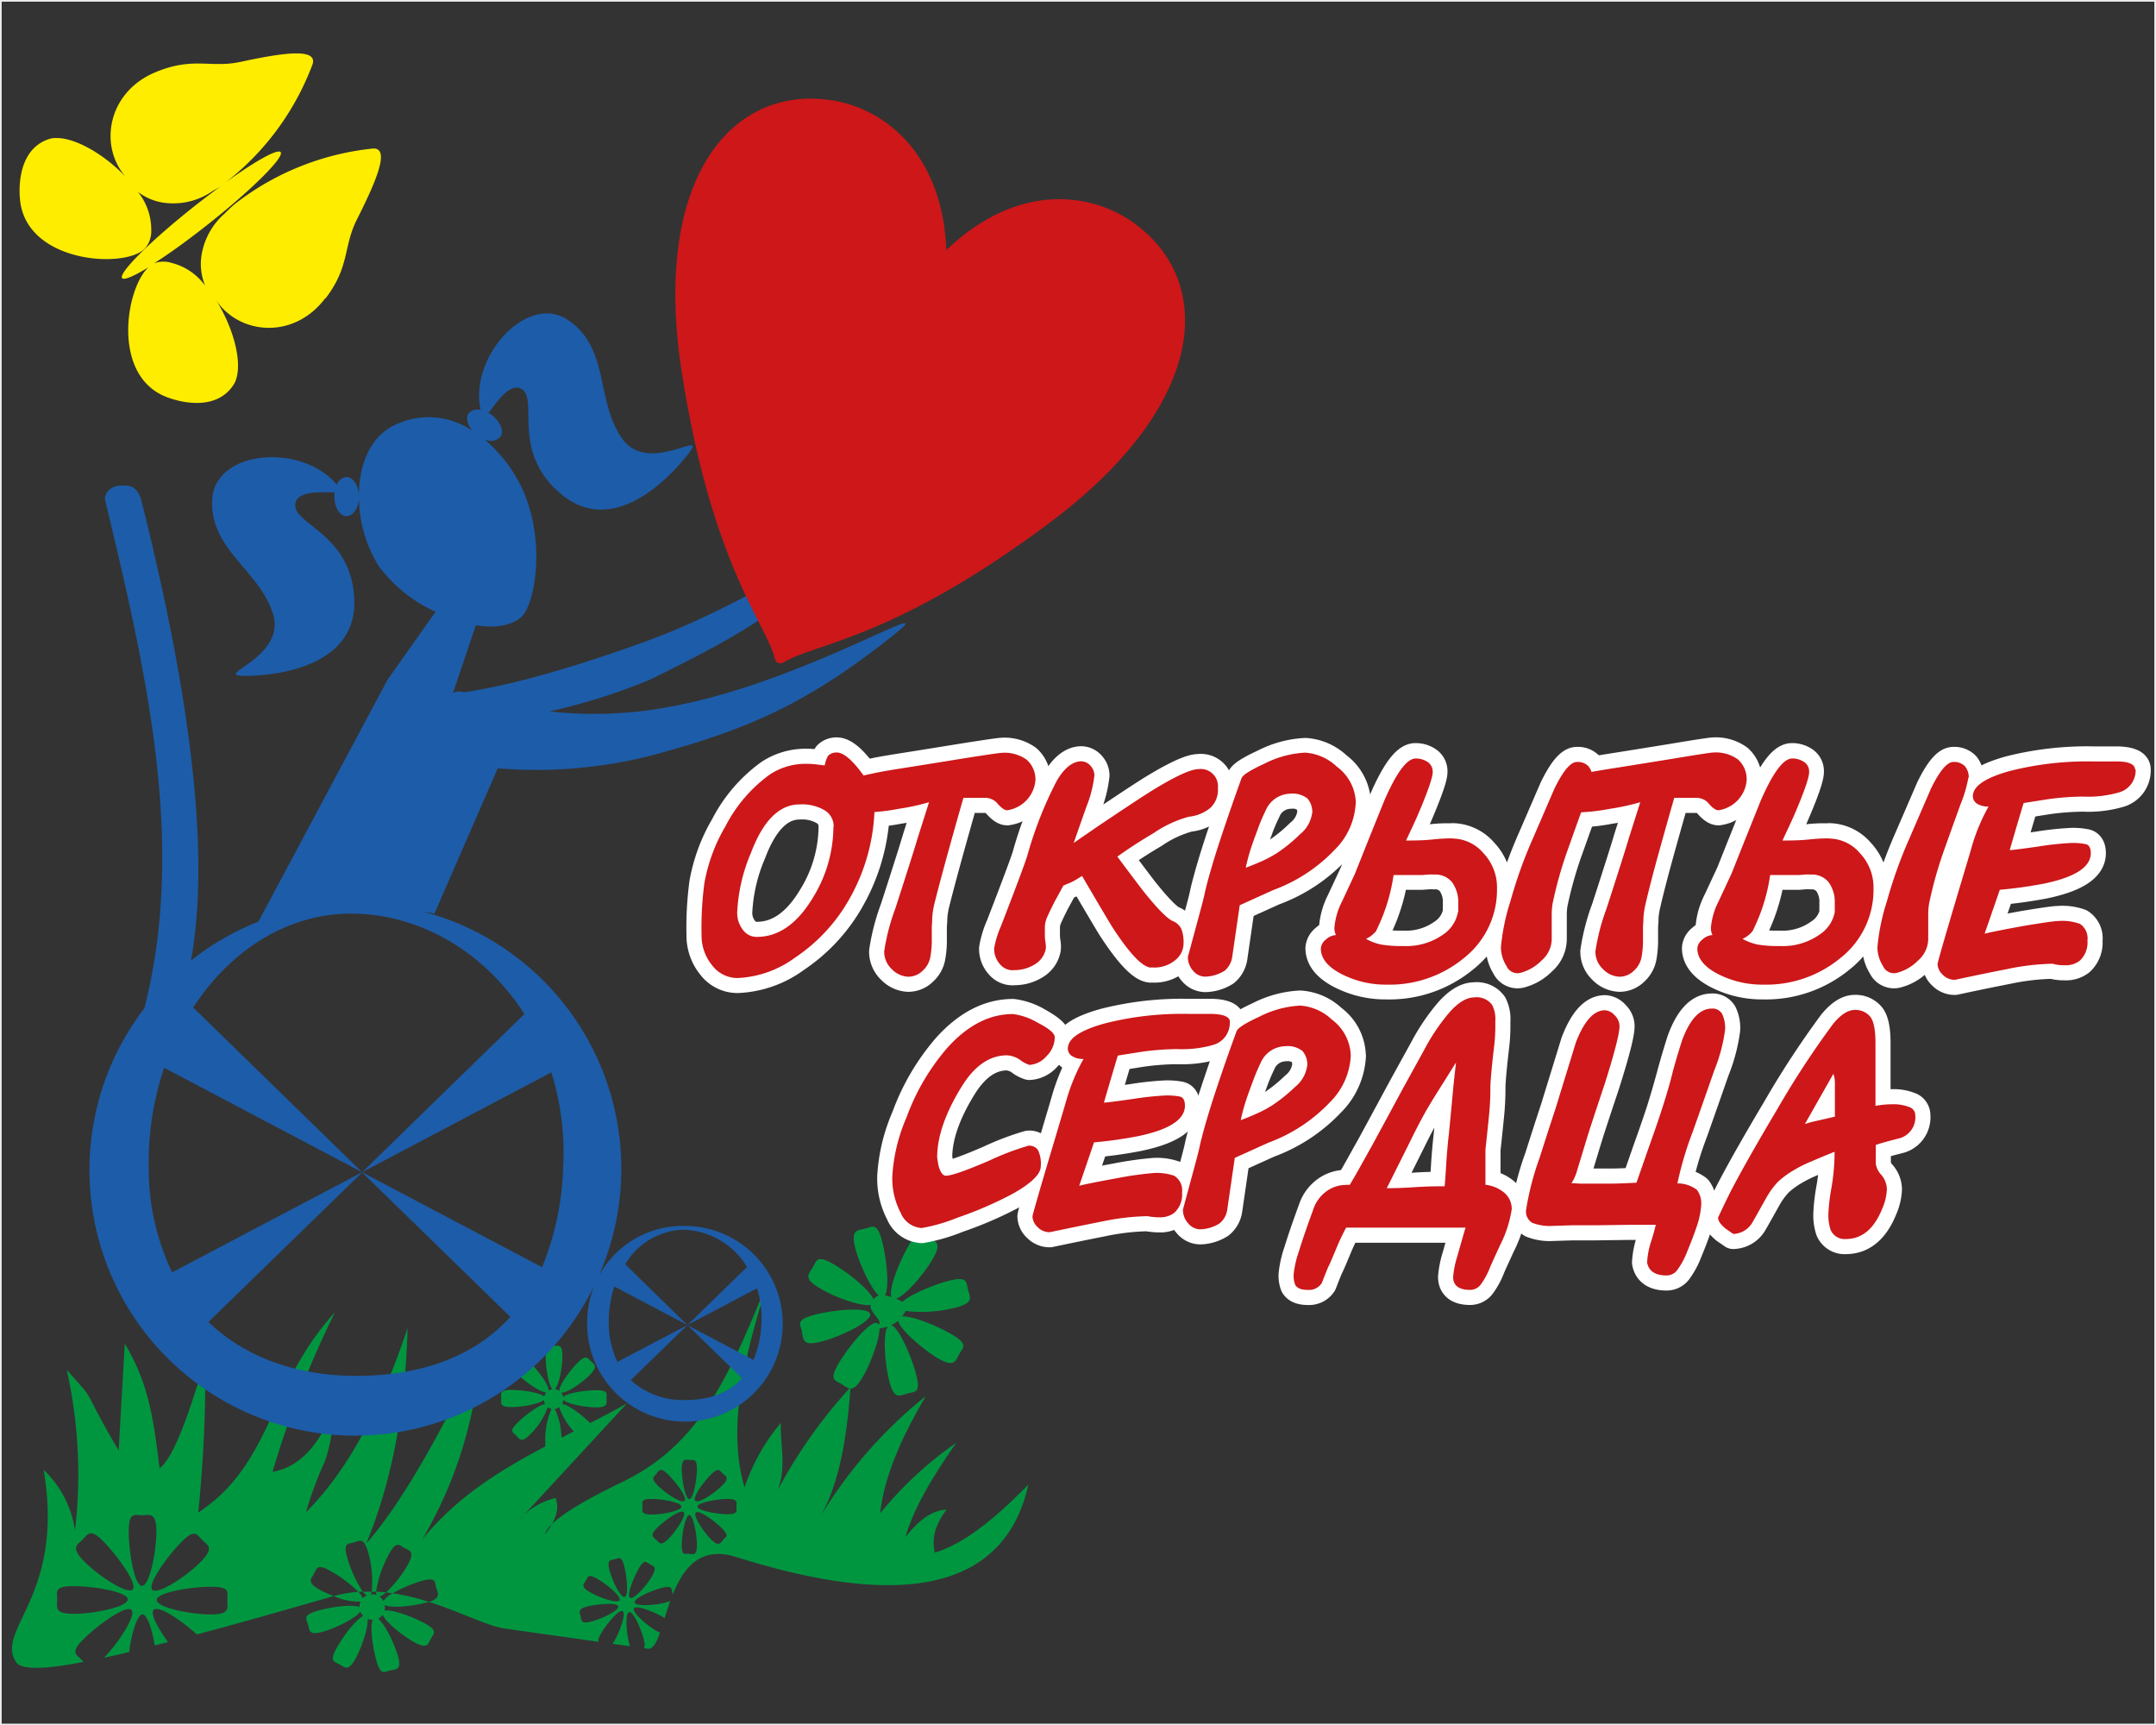
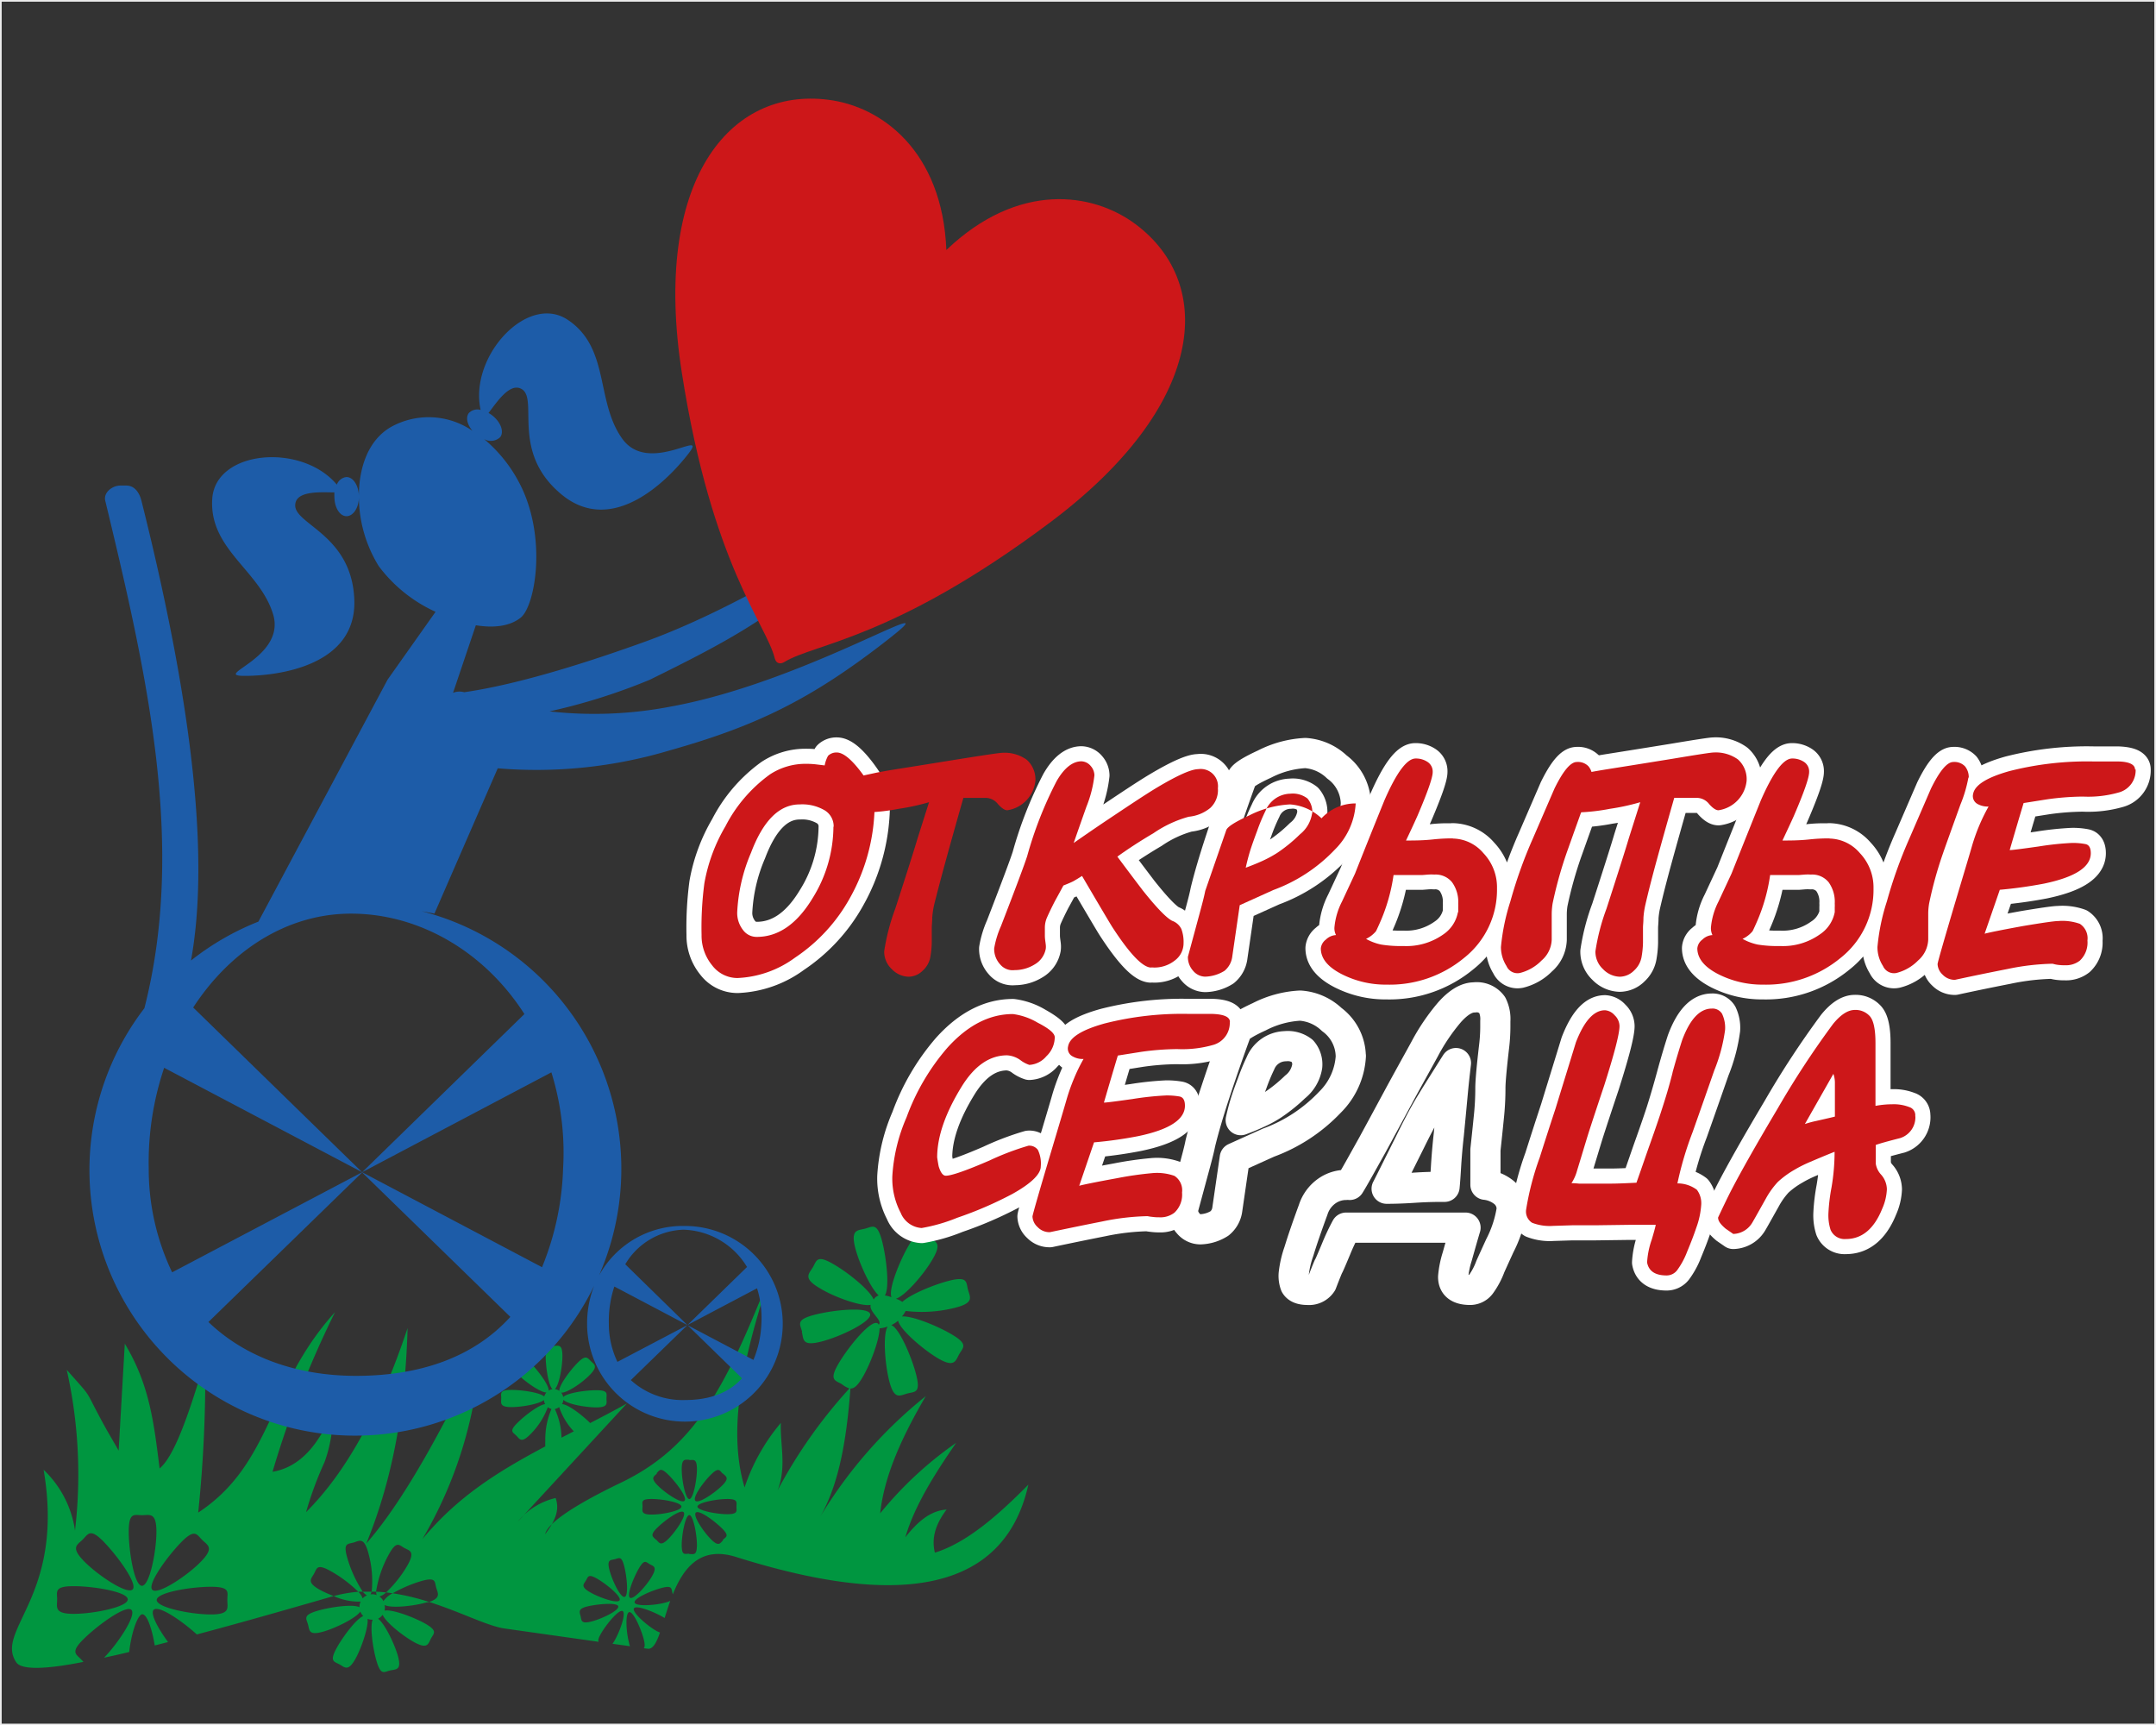
<svg xmlns="http://www.w3.org/2000/svg" viewBox="0 0 283.68 226.99">
  <rect x="0" y="0" width="283.68" height="226.99" fill="#333333" stroke="none" />
  <defs>
    <style>.cls-1,.cls-6{fill:none;}.cls-1{stroke:#ececec;stroke-miterlimit:22.93;stroke-width:0.22px;}.cls-2{fill:#009640;}.cls-2,.cls-3,.cls-4,.cls-5{fill-rule:evenodd;}.cls-3{fill:#1d5ca8;}.cls-4,.cls-7{fill:#cd1719;}.cls-5{fill:#ffed00;}.cls-6{stroke:#fff;stroke-linecap:round;stroke-linejoin:round;stroke-width:3.97px;}</style>
  </defs>
  <g id="Слой_2" data-name="Слой 2">
    <g id="Слой_1-2" data-name="Слой 1">
      <rect class="cls-1" x="0.11" y="0.11" width="283.46" height="226.77" />
      <path class="cls-2" d="M77.09,207.94c-.28.47-.74.78.5,1.51s3.64,1.56,3.93,1.09-1.66-2.09-2.91-2.82-1.23-.26-1.52.22m8.41-2.15c.48.28,1,.32.3,1.56s-2.42,3.14-2.9,2.86.44-2.63,1.17-3.88S85,205.51,85.5,205.79Zm-4.6-.66c-.54.14-1.08,0-.71,1.42s1.46,3.68,2,3.54.3-2.65-.06-4.05S81.44,205,80.9,205.13Zm-4.51,7.48c.14.54,0,1.08,1.42.72s3.68-1.47,3.54-2-2.65-.31-4,0S76.25,212.08,76.39,212.61Zm20.51-14.4c0,.56.24,1-1.2,1s-3.93-.49-3.93-1,2.49-1,3.93-1S96.9,197.66,96.9,198.21Zm-12.36,0c0,.55-.25,1.05,1.19,1.05s3.93-.5,3.93-1.05-2.48-1-3.93-1S84.54,197.61,84.54,198.17Zm6.16-6.12c.55,0,1-.24,1,1.2s-.49,3.93-1,3.93-1-2.49-1-3.93S90.14,192.05,90.7,192.05Zm0,12.36c.55,0,1,.25,1-1.19s-.5-3.93-1-3.93-1,2.49-1,3.93S90.1,204.41,90.65,204.41Zm4.45-1.82c-.39.39-.57.91-1.59-.11s-2.43-3.13-2-3.52,2.44,1.08,3.46,2.1S95.49,202.2,95.1,202.59Zm-8.71-8.77c-.39.39-.91.56.11,1.58s3.13,2.43,3.52,2S88.94,195,87.92,194,86.79,193.42,86.39,193.82Zm8.68,0c.39.39.92.57-.1,1.58s-3.13,2.44-3.53,2S92.53,195,93.55,194,94.68,193.45,95.07,193.85Zm-8.77,8.71c.39.39.57.91,1.59-.11s2.43-3.13,2-3.52S87.49,200,86.47,201,85.91,202.16,86.3,202.56ZM29.91,210.5c0,1,.45,1.9-2.16,1.9s-7.13-.9-7.13-1.9,4.51-1.74,7.13-1.74S29.91,209.49,29.91,210.5Zm-22.39-.08c0,1-.44,1.9,2.17,1.9s7.12-.9,7.12-1.9-4.51-1.74-7.12-1.74S7.52,209.41,7.52,210.42Zm11.16-11.08c1,0,1.9-.44,1.9,2.17s-.9,7.12-1.9,7.12-1.74-4.51-1.74-7.12S17.67,199.34,18.68,199.34Zm-7.79,3.2c-.71.71-1.66,1,.18,2.87s5.67,4.41,6.38,3.7-2-4.42-3.8-6.27S11.6,201.83,10.89,202.54Zm15.71.05c.71.71,1.66,1-.18,2.88s-5.67,4.4-6.38,3.69,2-4.42,3.8-6.26S25.89,201.88,26.6,202.59Zm29.74,8.21-.16,0c-1.75.51-4.77.82-5.58.35a1.72,1.72,0,0,1,0,.75c.92-.22,3.7.8,5.27,1.66,1.79,1,1.21,1.32.84,2s-.41,1.47-2.21.49c-1.54-.85-3.79-2.67-4.15-3.61a1.67,1.67,0,0,1-.6.52c.83.61,2.09,3.15,2.58,4.81.57,2-.2,1.82-1,2s-1.21.72-1.79-1.25c-.49-1.67-.88-4.5-.51-5.43a1.69,1.69,0,0,1-.67-.11c.15,1-.75,3.71-1.57,5.22-1,1.79-1.43,1.15-2.12.77s-1.36-.35-.38-2.14c.85-1.55,2.6-3.86,3.51-4.22a1.6,1.6,0,0,1-.39-.59c-.54.83-3.15,2.14-4.84,2.63-2,.58-1.83-.19-2.05-.95s-.71-1.21,1.25-1.78c1.73-.51,4.71-.91,5.53-.47a1.56,1.56,0,0,1,.15-.74,8.08,8.08,0,0,1-3.66-.78,14.47,14.47,0,0,1-1.7-.77c-1.79-1-1.15-1.43-.77-2.12s.35-1.36,2.14-.37a16.89,16.89,0,0,1,3.63,2.7,2.27,2.27,0,0,1,.63.92,1.51,1.51,0,0,1,.56-.4,1.82,1.82,0,0,1-.59-.55,16.53,16.53,0,0,1-2-4.4c-.57-2,.08-1.78.83-2s1.33-.75,1.9,1.21a13.74,13.74,0,0,1,.49,5.18,1.25,1.25,0,0,1-.16.43,1.6,1.6,0,0,1,.81.09,1.36,1.36,0,0,1-.07-.5,14.74,14.74,0,0,1,1.69-4.88c1-1.79,1.32-1.21,2-.83s1.47.41.49,2.2a15.6,15.6,0,0,1-2.83,3.62,2.25,2.25,0,0,1-.92.58,1.71,1.71,0,0,1,.53.6,3.41,3.41,0,0,1,1.28-1.06,18.14,18.14,0,0,1,3.66-1.56c2-.58,1.79.07,2,.83S58.11,210.24,56.34,210.8ZM73,185.37a9.28,9.28,0,0,1,.88,3.77l1.62-.83a8.56,8.56,0,0,1-1.93-3.2A1.19,1.19,0,0,1,73,185.37Zm32.5-10.16c.25,1,0,1.95,2.57,1.29s6.67-2.65,6.42-3.63-4.8-.55-7.33.11S105.29,174.23,105.54,175.21ZM9.87,201.35a63,63,0,0,0-1.09-21.14c3.6,4.09,2.11,2.14,4.83,7.13.64,1.18,1.73,3,2,3.51l.81-14.07c3.22,5.34,3.81,10.2,4.58,16.41,2-1.64,4-7.59,6-14.36A175.1,175.1,0,0,1,26.08,199c9.78-6.45,9.13-16.6,18-26.37a130.8,130.8,0,0,0-8.22,21c3.75-.63,6.15-3.75,7.91-7.94a17.85,17.85,0,0,1-1.06,6.65,46.73,46.73,0,0,0-2.44,6.6q7.92-7.87,13.36-24.22c-.28,9.75-1.72,19.28-5.43,28.34,4.59-5.23,9.54-14,15-25.39a55.93,55.93,0,0,1-7.63,24.83c4.72-5.71,10.15-9,16.18-12.21a6.19,6.19,0,0,1,0-.67,10.15,10.15,0,0,1,.81-4.25,1.35,1.35,0,0,1-.48-.24,9.79,9.79,0,0,1-2.36,3.63c-1.15,1.14-1.35.55-1.79.11s-1-.56.19-1.71c1-1,2.84-2.36,3.61-2.43a1.26,1.26,0,0,1-.16-.54c-.6.51-2.87.93-4.27.93-1.62,0-1.35-.56-1.35-1.18s-.27-1.08,1.35-1.08c1.43,0,3.78.36,4.31.87a1.29,1.29,0,0,1,.28-.53c-.75,0-2.72-1.35-3.73-2.37s-.56-1.34-.12-1.78.57-1,1.71.19,2.49,3,2.44,3.71a1.13,1.13,0,0,1,.51-.19c-.53-.45-.9-2.88-.9-4.35,0-1.62.45-1.34,1.07-1.34S74,176.78,74,178.4c0,1.47-.45,3.9-1,4.35a1.38,1.38,0,0,1,.6.24c-.09-.67,1.38-2.68,2.43-3.73s1.27-.63,1.71-.19,1,.64-.11,1.79-3.1,2.44-3.79,2.36a1.35,1.35,0,0,1,.27.58c.46-.53,2.88-.9,4.34-.9,1.62,0,1.35.46,1.35,1.08s.27,1.18-1.35,1.18c-1.44,0-3.81-.44-4.32-1a1.36,1.36,0,0,1-.18.57c.75,0,2.64,1.43,3.64,2.43l.06.06c1.57-.81,3.19-1.66,4.83-2.57L68.11,200.21a9.09,9.09,0,0,1,5-3.13c.46,1.34.2,2.69-1.38,4.75.28-1.32,3.38-3.61,10-6.78,9.71-4.68,13.74-12.44,19.59-27.26-3.24,10-5.77,19.8-3.35,27.9a25.79,25.79,0,0,1,4.77-8.49c-.1,2.9.78,5.84-.43,8.88a65.13,65.13,0,0,1,9.45-13.41,3.6,3.6,0,0,1-1-.57c-.87-.51-1.73-.5-.4-2.75s4.24-5.76,5.1-5.26a.43.43,0,0,1,.16.19c.57-.55-1.31-1.7-1.06-2.61-1.23.24-4.76-1-6.71-2.2-2.25-1.32-1.41-1.87-.9-2.74s.49-1.72,2.74-.4c2,1.15,4.83,3.48,5.26,4.65a1.16,1.16,0,0,1,.67-.55c-1-.86-2.53-4.1-3.08-6.21-.65-2.53.33-2.32,1.3-2.58s1.57-.86,2.23,1.67c.58,2.26,1,6.15.36,7.12a5.17,5.17,0,0,1,.87.23c-.44-1,1.06-4.76,2.28-6.83,1.32-2.25,1.73-1.5,2.59-1s1.87.58.54,2.83c-1.15,2-3.64,4.85-4.82,5.2a3.64,3.64,0,0,1,.84.42c1.06-1,4.1-2.25,6.1-2.77,2.52-.65,2.28.17,2.53,1.14s.91,1.73-1.62,2.38a17.83,17.83,0,0,1-6.58.44,2.9,2.9,0,0,1-.49.73c1.29-.13,4.64,1.22,6.55,2.35,2.25,1.32,1.49,1.73,1,2.59s-.58,1.87-2.84.54c-2-1.19-5-3.8-5.21-4.93a3.73,3.73,0,0,1-.91.59c1,.28,2.66,4.09,3.27,6.45.66,2.53-.16,2.28-1.14,2.54s-1.72.91-2.38-1.62c-.59-2.29-.87-6.26-.2-7.19a4.09,4.09,0,0,1-1.08.24c0,1.42-1.16,4.61-2.23,6.43-.69,1.18-1.17,1.51-1.6,1.48-.49,6.47-1.44,12.49-4,16.91a60.06,60.06,0,0,1,13.91-15.9c-3,5.14-5.44,10.28-6,15.42a48.45,48.45,0,0,1,10-9.28c-2.86,4.15-5.48,8.29-6.69,12.43,1.53-1.94,3.21-3.5,5.43-3.65-1.51,2-2,3.83-1.54,5.67,4.1-1.27,8.2-4.79,12.3-8.95-3.89,17.44-23.56,14.2-38.49,9.51-4.72-1.48-6.93,1.53-8.29,4.92a1.66,1.66,0,0,1-.06-.21c-.14-.53,0-1-1.4-.63s-3.71,1.38-3.57,1.92,2.67.39,4.07,0a2.88,2.88,0,0,0,.62-.22c-.27.77-.51,1.54-.74,2.26l-.17-.1c-1.24-.73-3.59-1.65-3.87-1.17s1.61,2.17,2.85,2.9a3.24,3.24,0,0,0,.58.28c-.47,1.34-.94,2.23-1.64,2.13l-.5-.07c.15-.15.18-.46,0-1.18-.36-1.39-1.38-3.7-1.92-3.56s-.39,2.67,0,4.07c0,.16.08.3.12.41l-2.31-.32c.08-.11.16-.23.25-.38.73-1.24,1.57-3.64,1.09-3.92s-2.09,1.66-2.82,2.9c-.38.64-.44.95-.34,1.14l-12.37-1.75c-2.25-.32-5.76-2.17-9.93-3.49a30.56,30.56,0,0,0-4.62-1.12l-.89-.12c-.45-.05-.9-.09-1.36-.11l-.58,0c-.39,0-.78,0-1.17,0l-.6,0a17.52,17.52,0,0,0-3.3.56l-.22.06c-6.51,1.88-12.52,3.59-17.83,5-1.95-1.77-5-3.88-5.68-3.24-.49.49.58,2.46,1.89,4.24l-1.75.45c-.34-2.11-1-4.1-1.63-4.1S17.24,215,17,217.34c-1.16.28-2.27.53-3.31.75,1.83-1.87,4.3-5.59,3.6-6.29s-4.42,2-6.26,3.81-1,2-.3,2.76l.25.27c-5,1-8.14,1.07-8.83.07-2.92-4.29,6.44-8.66,3.59-25.34A13.72,13.72,0,0,1,9.87,201.35Z" />
      <path class="cls-3" d="M71.31,166.71,47.65,154.22l24.9-13.14a35.6,35.6,0,0,1,1.54,12.66,37.19,37.19,0,0,1-2.78,13m-43.9,7.2,20.24-19.69,19.5,19c-4.9,5.39-12,7.76-20.33,7.76C39.16,181,32.32,178.63,27.41,173.91ZM21.6,140.48l26.05,13.74-25,13.17a31.44,31.44,0,0,1-3.08-13.65A39,39,0,0,1,21.6,140.48ZM69,133.41,47.65,154.22,25.42,132.55c4.86-7.47,12.32-12.35,20.77-12.35C55.19,120.2,63.76,125.22,69,133.41Zm30.15,45.51-8.71-4.59,9.17-4.84a13,13,0,0,1,.57,4.66A13.73,13.73,0,0,1,99.13,178.92ZM83,181.57l7.45-7.24,7.18,7c-1.8,2-4.42,2.86-7.48,2.86A10.12,10.12,0,0,1,83,181.57Zm-2.14-12.3,9.59,5.06-9.21,4.84a11.58,11.58,0,0,1-1.13-5A14.47,14.47,0,0,1,80.83,169.27Zm17.45-2.6-7.86,7.66-8.18-8a9.24,9.24,0,0,1,7.64-4.55A10.11,10.11,0,0,1,98.28,166.67ZM51.54,56.12a10.2,10.2,0,0,1,10.63.56c-.7-.81-.92-1.76-.48-2.34a1.56,1.56,0,0,1,1.55-.41c-1.55-7,6.14-15.4,11.47-11.85,5.56,3.71,3.64,10.69,7.15,15.62s11.45-1.54,8.71,2-10,10.89-16.7,5.34-3-12.44-5.19-13.83c-1.6-1-3.38,1.82-4.4,3.12a3.46,3.46,0,0,1,.47.31c1.14.88,1.61,2.17,1.06,2.88a1.79,1.79,0,0,1-2.11.25,18.8,18.8,0,0,1,4.45,5.43c3.94,7.11,2.31,16.51.36,18.06-1.44,1.15-3.57,1.38-5.9,1h0l-3,8.89a2.29,2.29,0,0,1,1.47-.08c3.81-.55,10.84-2,23.46-6.53,17.35-6.19,34.46-19.74,26.12-11.67S95.62,84.44,85.52,89.42A78.48,78.48,0,0,1,72.3,93.59a53.08,53.08,0,0,0,16-.64c18.31-3.33,38.13-16.26,28.2-8.55S99.34,95.56,88.13,98.72a61.17,61.17,0,0,1-22.64,2.36L57.16,120.2c-.56-.12-1.12-.22-1.68-.32A35,35,0,0,1,78.82,167.8a12.56,12.56,0,0,1,11.3-6.51,12.87,12.87,0,1,1-12.87,12.86,13.53,13.53,0,0,1,.93-5A34.95,34.95,0,1,1,19,132.64c5.43-21.31.48-43.46-5.15-66.76-.26-1.07.9-2,2-2h.76c1.1,0,1.73.93,2,2,7.12,28.36,8.84,47.77,6.52,60.49A35,35,0,0,1,34,121.25L51,89.41l6.31-8.92a19.29,19.29,0,0,1-7.47-6,17.48,17.48,0,0,1-2.62-9.07c0,1.39-.75,2.49-1.63,2.49S44,66.78,44,65.35a5.27,5.27,0,0,1,0-.57c-1.65,0-5-.29-5.15,1.58-.28,2.62,7.46,3.89,7.77,12.56s-10,10-14.44,10,5.51-2.33,3.75-8.12-8.46-8.54-8-15.21c.45-6.39,11.77-7.35,16.39-1.83a1.52,1.52,0,0,1,1.27-1c.87,0,1.58,1.08,1.63,2.43C47.24,61.39,48.51,57.8,51.54,56.12Z" />
      <path class="cls-4" d="M109,13.13C96,11.44,85.76,23.79,89.72,49.08s11.09,33,12.22,37.52c.17.7.72.83,1.29.48,3.94-2.42,14.45-3,34.94-18.35s21.8-31.3,11.29-39.2c-5.67-4.26-15.49-5.66-24.94,3.36C124,19.87,116,14,109,13.13" />
-       <path class="cls-5" d="M42.82,39.28C46.09,35,45.11,32.49,47,28.8c2.13-4.26,4.54-9.37,2.09-9.26a35.48,35.48,0,0,0-18,7.15,14.78,14.78,0,0,0-1.5,1.38,9.21,9.21,0,0,0-3,5.11,7.48,7.48,0,0,0,.4,4.4,7.82,7.82,0,0,0-4.44-3h0a3.52,3.52,0,0,0-2.29.07c2-1.27,4.5-3.07,7.16-5.18,5.77-4.56,10-8.79,9.51-9.45-.39-.49-3.36,1.18-7.27,4h0A35.26,35.26,0,0,0,41.13,8.44c.73-2.34-4.82-1.29-9.48-.3-4,.86-6.18-.72-11.19,1.36-6.4,2.66-7.48,9.85-3.84,13.85v0c-2.72-2.89-6.53-5.19-9.16-5.19H7.29a2.63,2.63,0,0,0-.76.11c-4.38,1.35-4.12,7.05-3.79,8.75C4.27,34.83,17,35.31,19.17,32.57a3.5,3.5,0,0,0,.73-2.32,7.88,7.88,0,0,0-1.75-5,7.34,7.34,0,0,0,4.15,1.49A9.07,9.07,0,0,0,28,25.12a11.67,11.67,0,0,0,1.13-.68c-1.13.82-2.33,1.73-3.56,2.7-5.77,4.56-10,8.79-9.51,9.45.25.31,1.55-.25,3.49-1.43C16.65,37.75,14.7,48.82,21.37,52c1.57.75,7,2.43,9.42-1.47a3.17,3.17,0,0,0,.35-.88c.67-2.54-.6-6.81-2.71-10.17l0,0c3,4.52,10.19,5.29,14.37-.25" />
      <path class="cls-6" d="M109.69,108.76a2.45,2.45,0,0,0-1.16-2.14,5.83,5.83,0,0,0-3.31-.79q-4,0-6.4,6.35A22.58,22.58,0,0,0,97,120a3.64,3.64,0,0,0,.74,2.32,2.22,2.22,0,0,0,1.83.94q4.28,0,7.37-5.13A17.93,17.93,0,0,0,109.69,108.76Zm5.42-3.34a25.36,25.36,0,0,1-3.22,12.66,22.56,22.56,0,0,1-7.24,7.89,13.77,13.77,0,0,1-7.58,2.69A4.18,4.18,0,0,1,93.7,127a6.17,6.17,0,0,1-1.39-4,44.16,44.16,0,0,1,.37-6.8,22.41,22.41,0,0,1,2.77-7.49,19.26,19.26,0,0,1,5.86-6.83,8.52,8.52,0,0,1,4.72-1.39,11.57,11.57,0,0,1,1.24.06l1.24.15a4,4,0,0,1,.45-1.27A1.56,1.56,0,0,1,110.1,99c.81,0,1.85.82,3.11,2.46S115.11,104.41,115.11,105.42Z" />
-       <path class="cls-6" d="M136.23,102.77a4.36,4.36,0,0,1-3.7,3.83c-.33,0-.73-.27-1.22-.81a2.09,2.09,0,0,0-1.55-.82h-3q-1.35,4.73-2.28,8.12T122.92,119a11.29,11.29,0,0,0-.26,1.73c0,.59-.06,1-.06,1.29v1c0,.31,0,.63,0,1a12.31,12.31,0,0,1-.17,1.77,3.16,3.16,0,0,1-1,1.89,2.7,2.7,0,0,1-1.88.82,3.18,3.18,0,0,1-2.21-1,3.13,3.13,0,0,1-1-2.34,27.75,27.75,0,0,1,1.46-5.62q2.37-7.32,2.93-9.24l1.51-4.76a29.42,29.42,0,0,1-4,.87,26.21,26.21,0,0,1-4.07.47,3,3,0,0,1-1.69-.49,1.59,1.59,0,0,1-.75-1.42,3.17,3.17,0,0,1,.55-2,2.68,2.68,0,0,1,1.58-1l1.53-.33c.82-.16,1.76-.32,2.83-.49s3.86-.61,8.36-1.34q4.85-.77,5.3-.77a5,5,0,0,1,3.21.91A3.47,3.47,0,0,1,136.23,102.77Z" />
      <path class="cls-6" d="M160.25,103.75a3.21,3.21,0,0,1-1,2.54,5.23,5.23,0,0,1-2.83,1.16,15.33,15.33,0,0,0-4.64,2.16q-2.69,1.59-4.76,3.09,1.67,2.25,3.34,4.44,2.69,3.38,3.86,4a2.14,2.14,0,0,1,1.22,1.08,4.84,4.84,0,0,1,.29,1.85,2.83,2.83,0,0,1-1.16,2.3,4.3,4.3,0,0,1-2.75.92,2.93,2.93,0,0,0-.45,0q-1.67-.17-5-5.3c-.19-.29-1.54-2.55-4-6.75-.46.3-.82.51-1.06.65s-.71.34-1.39.61c-.48.89-.85,1.57-1.09,2-.41.79-.78,1.55-1.1,2.28a3.36,3.36,0,0,0-.25,1.31c0,.27,0,.59,0,1s.07.77.12,1.2a2.25,2.25,0,0,1,0,.53,3,3,0,0,1-1.46,2.06,5,5,0,0,1-2.65.75,2.13,2.13,0,0,1-1.89-.75,3,3,0,0,1-.79-2.1,12.18,12.18,0,0,1,.89-2.93q2.94-7.6,3.46-9.24a50.77,50.77,0,0,1,3.87-9.85c1-1.74,2.12-2.6,3.26-2.6a1.66,1.66,0,0,1,1.22.61A1.91,1.91,0,0,1,144,102a15.68,15.68,0,0,1-1.06,4.15q-.85,2.4-1.67,4.76s1.41-1,4.15-2.85c3-2,5.29-3.54,6.92-4.51,2.66-1.58,4.44-2.36,5.33-2.36A2.27,2.27,0,0,1,160.25,103.75Z" />
      <path class="cls-6" d="M172.66,107.05a2.7,2.7,0,0,0-.63-2,3.16,3.16,0,0,0-2.26-.63,3.6,3.6,0,0,0-3.25,2.24,23.36,23.36,0,0,0-1.1,2.63c-.46,1.23-.8,2.19-1,2.87s-.37,1.35-.51,2c.73-.27,1.45-.56,2.14-.87a16.23,16.23,0,0,0,2-1.08,20.6,20.6,0,0,0,3-2.45A4.33,4.33,0,0,0,172.66,107.05Zm5.74-1.35a9.24,9.24,0,0,1-2.73,6.11,21.2,21.2,0,0,1-8.1,5.33l-4.43,2-1,6.88a2.9,2.9,0,0,1-1,1.75,5.08,5.08,0,0,1-2.54.77,2.1,2.1,0,0,1-1.59-.77,2.68,2.68,0,0,1-.69-1.84l1.1-4.07c.57-2.11,1-3.65,1.18-4.6q.69-2.85,2-6.81t2.77-8c.16-.44,1.15-1.07,3-1.92a13.24,13.24,0,0,1,5.38-1.46,6.67,6.67,0,0,1,4.15,1.83A6.11,6.11,0,0,1,178.4,105.7Z" />
      <path class="cls-6" d="M209.46,102.28a17.51,17.51,0,0,1-1.06,3.59c-1.44,4-2.18,6.1-2.24,6.26a53.74,53.74,0,0,0-1.87,6.72,9.52,9.52,0,0,0-.12,1.34c0,.63,0,1.13,0,1.51v1.91a3.77,3.77,0,0,1-1.33,2.75,6,6,0,0,1-2.87,1.65,1.58,1.58,0,0,1-1.75-.92,4.64,4.64,0,0,1-.73-2.5,27.89,27.89,0,0,1,1.24-6,60,60,0,0,1,2.95-8.25l2.85-6.59q1.71-3.49,2.93-3.5a1.92,1.92,0,0,1,1.55.57A2.2,2.2,0,0,1,209.46,102.28Zm-18.32,8a5.4,5.4,0,0,1,4,1.92,6.5,6.5,0,0,1,1.79,4.64,11.42,11.42,0,0,1-4.35,9.16,15.34,15.34,0,0,1-10.14,3.5,12.76,12.76,0,0,1-6-1.41q-2.69-1.4-2.69-3.36a1.66,1.66,0,0,1,.67-1.16,2.05,2.05,0,0,1,1.33-.59,1.94,1.94,0,0,1-.21-1,9.23,9.23,0,0,1,1-3.42l1.71-3.67q1.9-4.8,3.87-9.64,2.4-5.51,4.11-5.5a2.72,2.72,0,0,1,1.56.45,1.51,1.51,0,0,1,.68,1.34c0,.73-.68,2.65-2,5.74-.35.79-.85,1.87-1.51,3.26,1,0,2.2,0,3.51-.14S190.63,110.3,191.14,110.3Zm.69,9.69c0-.19,0-.4,0-.63a4.67,4.67,0,0,0,0-.51,4.41,4.41,0,0,0-.82-2.81,2.78,2.78,0,0,0-2.32-1,6.65,6.65,0,0,0-.81,0l-.76.06-.63,0-1.54,0c-.71,0-1.25,0-1.63,0a23.69,23.69,0,0,1-1.79,6.26c-.3.68-.48,1.06-.53,1.14a3.81,3.81,0,0,1-1.3,1,6.92,6.92,0,0,0,2,.75,16,16,0,0,0,2.91.19,8.4,8.4,0,0,0,5.29-1.55A4.51,4.51,0,0,0,191.83,120Z" />
      <path class="cls-6" d="M229.81,102.77a4.36,4.36,0,0,1-3.7,3.83c-.33,0-.74-.27-1.22-.81a2.09,2.09,0,0,0-1.55-.82h-3.05q-1.35,4.73-2.28,8.12T216.5,119a11.29,11.29,0,0,0-.26,1.73c0,.59-.06,1-.06,1.29v1c0,.31,0,.63,0,1a12.31,12.31,0,0,1-.17,1.77,3.16,3.16,0,0,1-1,1.89,2.7,2.7,0,0,1-1.88.82,3.18,3.18,0,0,1-2.21-1,3.13,3.13,0,0,1-1-2.34,27.75,27.75,0,0,1,1.46-5.62q2.37-7.32,2.93-9.24l1.51-4.76a29.42,29.42,0,0,1-4,.87,26.21,26.21,0,0,1-4.07.47,3,3,0,0,1-1.69-.49,1.59,1.59,0,0,1-.75-1.42,3.17,3.17,0,0,1,.55-2,2.68,2.68,0,0,1,1.58-1l1.53-.33c.82-.16,1.76-.32,2.83-.49s3.86-.61,8.36-1.34Q225,99,225.46,99a5,5,0,0,1,3.21.91A3.47,3.47,0,0,1,229.81,102.77Z" />
      <path class="cls-6" d="M259,102.28a17.51,17.51,0,0,1-1.06,3.59q-2.16,6-2.24,6.26a52.06,52.06,0,0,0-1.87,6.72,8.19,8.19,0,0,0-.12,1.34c0,.63,0,1.13,0,1.51v1.91a3.81,3.81,0,0,1-1.33,2.75,6.07,6.07,0,0,1-2.87,1.65,1.58,1.58,0,0,1-1.75-.92,4.56,4.56,0,0,1-.73-2.5,27.27,27.27,0,0,1,1.24-6,60,60,0,0,1,2.95-8.25l2.85-6.59q1.71-3.49,2.93-3.5a1.94,1.94,0,0,1,1.55.57A2.26,2.26,0,0,1,259,102.28Zm-18.32,8a5.4,5.4,0,0,1,4,1.92,6.55,6.55,0,0,1,1.79,4.64,11.42,11.42,0,0,1-4.35,9.16,15.34,15.34,0,0,1-10.14,3.5,12.76,12.76,0,0,1-6-1.41q-2.68-1.4-2.69-3.36a1.62,1.62,0,0,1,.67-1.16,2.05,2.05,0,0,1,1.32-.59,2.06,2.06,0,0,1-.2-1,9.23,9.23,0,0,1,1-3.42l1.71-3.67q1.91-4.8,3.86-9.64,2.41-5.51,4.12-5.5a2.75,2.75,0,0,1,1.56.45,1.5,1.5,0,0,1,.67,1.34c0,.73-.67,2.65-2,5.74-.35.79-.86,1.87-1.51,3.26,1,0,2.2,0,3.5-.14S240.21,110.3,240.72,110.3Zm.69,9.69c0-.19,0-.4,0-.63a4.12,4.12,0,0,0,0-.51,4.41,4.41,0,0,0-.81-2.81,2.79,2.79,0,0,0-2.32-1,6.65,6.65,0,0,0-.81,0l-.76.06-.63,0-1.55,0c-.7,0-1.24,0-1.62,0a23.69,23.69,0,0,1-1.79,6.26c-.3.68-.48,1.06-.53,1.14a3.76,3.76,0,0,1-1.31,1,7.08,7.08,0,0,0,2,.75,16,16,0,0,0,2.91.19,8.4,8.4,0,0,0,5.29-1.55A4.51,4.51,0,0,0,241.41,120Z" />
      <path class="cls-6" d="M281,101.23a3,3,0,0,1-2.12,3,14.64,14.64,0,0,1-4.8.57,35.28,35.28,0,0,0-4.72.36l-3.1.49c-.62,2.06-1.23,4.13-1.83,6.19.33,0,1.58-.16,3.77-.47a39.11,39.11,0,0,1,4.41-.47,8.65,8.65,0,0,1,1.79.15c.46.09.7.49.7,1.2q0,2.72-6.15,4a58.7,58.7,0,0,1-5.82.81l-2,5.78q1.06-.28,5-1c2.63-.44,4.21-.67,4.72-.67a6.86,6.86,0,0,1,2.81.37,2.27,2.27,0,0,1,1,2.2,3.25,3.25,0,0,1-1,2.64,2.94,2.94,0,0,1-1.95.61,6.46,6.46,0,0,1-1-.06,4.37,4.37,0,0,1-.63-.14,31.65,31.65,0,0,0-5.92.69q-3.53.69-6.94,1.43a2.19,2.19,0,0,1-1.61-.68,2,2,0,0,1-.67-1.4c.05-.38.87-3.22,2.44-8.51,1.11-3.72,1.8-6,2.06-6.92a24.72,24.72,0,0,1,.93-2.66,24.47,24.47,0,0,1,1.28-2.63,2.76,2.76,0,0,1-1.42-.32,1.18,1.18,0,0,1-.61-1.35q.33-1.75,4.8-3a41.33,41.33,0,0,1,11-1.26h3.14C280.19,100.22,281,100.57,281,101.23Z" />
      <path class="cls-6" d="M138.78,136.52a3.48,3.48,0,0,1-1.1,2.44,3.17,3.17,0,0,1-2.24,1.14,4,4,0,0,1-1.18-.63,3.34,3.34,0,0,0-1.75-.63q-3.42,0-5.95,4.07-3.25,5.25-3.25,9.36c.08.55.15.94.2,1.18.25.82.56,1.23.94,1.23.73,0,2.64-.66,5.74-2a35.48,35.48,0,0,1,5.13-1.95,1.4,1.4,0,0,1,1.24.55,4.13,4.13,0,0,1,.38,2.18c0,1-1.24,2.23-3.74,3.62a49.69,49.69,0,0,1-7.25,3.13,22.36,22.36,0,0,1-4.68,1.35,3.19,3.19,0,0,1-2.76-2,9.68,9.68,0,0,1-1.1-4.82,22.65,22.65,0,0,1,1.87-7.74,29.22,29.22,0,0,1,5.37-9.15q4-4.44,8.63-4.44a8.55,8.55,0,0,1,3.26,1.14C138,135.37,138.78,136,138.78,136.52Z" />
      <path class="cls-6" d="M161.81,134.45a3,3,0,0,1-2.11,3,14.72,14.72,0,0,1-4.8.57,35.54,35.54,0,0,0-4.73.36l-3.09.49c-.62,2.06-1.23,4.13-1.83,6.19.32,0,1.58-.16,3.76-.47a39.44,39.44,0,0,1,4.42-.47,9.61,9.61,0,0,1,1.79.14c.46.1.69.5.69,1.21q0,2.72-6.14,4a55.2,55.2,0,0,1-5.82.82L142,156q1.06-.28,5-1a45.05,45.05,0,0,1,4.72-.67,6.86,6.86,0,0,1,2.81.37,2.26,2.26,0,0,1,1,2.19,3.25,3.25,0,0,1-1,2.65,3,3,0,0,1-2,.61,6.32,6.32,0,0,1-.95-.06A4.37,4.37,0,0,1,151,160a31.84,31.84,0,0,0-5.93.69c-2.34.46-4.66.94-6.94,1.42a2.16,2.16,0,0,1-1.6-.67,2,2,0,0,1-.68-1.4c.06-.38.87-3.22,2.45-8.51,1.11-3.72,1.79-6,2.05-6.92a24.8,24.8,0,0,1,.94-2.66,22.72,22.72,0,0,1,1.28-2.63,2.64,2.64,0,0,1-1.42-.33,1.16,1.16,0,0,1-.61-1.34q.31-1.75,4.8-3a41.28,41.28,0,0,1,11-1.26h3.13C161,133.44,161.81,133.79,161.81,134.45Z" />
      <path class="cls-6" d="M172,140.27a2.7,2.7,0,0,0-.63-2,3.16,3.16,0,0,0-2.26-.63,3.62,3.62,0,0,0-3.26,2.24,26,26,0,0,0-1.09,2.63c-.47,1.23-.8,2.19-1,2.86s-.37,1.36-.51,2c.73-.27,1.44-.56,2.14-.88a14.91,14.91,0,0,0,2-1.07A21.14,21.14,0,0,0,170.4,143,4.33,4.33,0,0,0,172,140.27Zm5.74-1.35A9.24,9.24,0,0,1,175,145a21.2,21.2,0,0,1-8.1,5.33l-4.43,2-1,6.87a2.84,2.84,0,0,1-1,1.75,5,5,0,0,1-2.54.78,2.07,2.07,0,0,1-1.59-.78,2.64,2.64,0,0,1-.69-1.83l1.1-4.07c.57-2.11,1-3.65,1.18-4.6q.69-2.85,2-6.82t2.77-7.95c.16-.44,1.15-1.07,3-1.92a13.24,13.24,0,0,1,5.37-1.46,6.67,6.67,0,0,1,4.16,1.83A6.11,6.11,0,0,1,177.73,138.92Z" />
      <path class="cls-6" d="M198.9,159.15a15.68,15.68,0,0,1-1.55,4.72c-.65,1.42-1.07,2.34-1.26,2.77a9.68,9.68,0,0,1-1.26,2.36,1.75,1.75,0,0,1-1.39.7c-1.49,0-2.24-.57-2.24-1.71a12.26,12.26,0,0,1,.53-2.65c.36-1.28.72-2.55,1.1-3.83H177.12a29,29,0,0,0-1.34,2.85c-.6,1.44-.93,2.2-1,2.28-.3.71-.58,1.43-.86,2.16a2,2,0,0,1-1.87.9c-.84,0-1.38-.22-1.63-.66a3.38,3.38,0,0,1-.2-1.42,13.24,13.24,0,0,1,.69-3c.46-1.51,1.09-3.33,1.88-5.48a4.78,4.78,0,0,1,1.81-2.46,4.4,4.4,0,0,1,2.46-.79,2.3,2.3,0,0,1,.53,0c.62-1,1.61-2.8,3-5.29q1.42-2.61,3.7-6.84c1.9-3.48,3-5.43,3.22-5.86a26.67,26.67,0,0,1,3.22-4.73c1.16-1.3,2.25-1.95,3.25-1.95a2.51,2.51,0,0,1,2.36,1,4.14,4.14,0,0,1,.41,2.11v.82a22.09,22.09,0,0,1-.16,2.52q-.5,4.27-.49,5.54a36.13,36.13,0,0,1-.21,3.84c-.13,1.32-.28,2.73-.44,4.22v4.6a4.68,4.68,0,0,1,2.28.89A2.8,2.8,0,0,1,198.9,159.15Zm-8.27-9.89c.25-2.55.42-4.41.53-5.6s.25-2.44.41-3.8c-.57.89-1.26,2-2.08,3.3s-1.35,2.18-1.62,2.64q-1,1.71-2.28,4.32c-1.88,3.77-2.92,5.86-3.14,6.27.46,0,1.67,0,3.62-.13s3.29-.12,4-.12c.06-.57.12-1.44.19-2.6S190.44,150.94,190.63,149.26Z" />
      <path class="cls-6" d="M220.06,141.12c.55-2,1-3.43,1.27-4.27q1.54-4.15,3.9-4.16a1.46,1.46,0,0,1,1.35.68,4.27,4.27,0,0,1,.4,2.13,21.93,21.93,0,0,1-1.42,5.32q-1.42,4.08-2.85,8.12a44,44,0,0,0-2,6.75,4.23,4.23,0,0,1,2.56.84,2.94,2.94,0,0,1,.57,2,10.88,10.88,0,0,1-.65,3c-.3.9-.7,1.94-1.2,3.14a10.25,10.25,0,0,1-1.33,2.46,1.74,1.74,0,0,1-1.38.67c-1.49,0-2.35-.57-2.56-1.71a10.85,10.85,0,0,1,.61-3c.3-1,.47-1.65.53-1.95-1,0-2.17,0-3.48,0l-4.42.06c-1.17,0-2.19,0-3.07,0l-2.55.08a6.43,6.43,0,0,1-2.75-.41,1.75,1.75,0,0,1-.79-1.71,36.92,36.92,0,0,1,1.79-6.87c.68-2.15,1.37-4.29,2.08-6.44.89-2.9,1.79-5.8,2.68-8.71,1.09-2.82,2.36-4.23,3.83-4.23a1.84,1.84,0,0,1,1.26.65,2,2,0,0,1,.65,1.43c0,1-.67,3.59-2,7.77q-1.43,4.28-2.08,6.31c-.51,1.65-1,3.3-1.5,4.92a5.77,5.77,0,0,1-.74,1.67q.41,0,1,.06c.37,0,.75,0,1.16,0,.81,0,1.77,0,2.87,0s2.27-.06,3.52-.12c.71-2,1.29-3.72,1.75-5,.82-2.31,1.33-3.82,1.55-4.52C219.09,144.59,219.57,142.94,220.06,141.12Z" />
      <path class="cls-6" d="M237.48,147.88a13.2,13.2,0,0,1,1.51-.41c1.55-.35,2.36-.54,2.44-.57,0-.43,0-1,0-1.75s0-1.17,0-1.3c0-.6,0-1.1,0-1.51a3.57,3.57,0,0,0-.2-1.06Zm14.54-1a2.87,2.87,0,0,1-2,2.85q-2.4.61-3.21.9l0,2.48a2.74,2.74,0,0,0,.73,1.46,3,3,0,0,1,.73,1.88,7,7,0,0,1-.61,2.56c-1.08,2.69-2.69,4-4.8,4a2,2,0,0,1-2-1.22,6.25,6.25,0,0,1-.28-2.2,24.5,24.5,0,0,1,.4-3.34,27.81,27.81,0,0,0,.41-4.72c-1.36.54-2.43,1-3.23,1.34s-1.46.68-2,1a12,12,0,0,0-2.24,1.63,11,11,0,0,0-1.58,2.2c-1.12,2-1.73,3.09-1.84,3.25a3,3,0,0,1-2.44,1.39l-1-.69c-.65-.55-1-1-1-1.47.57-1.22,1.11-2.35,1.63-3.38,1.43-2.77,3.5-6.4,6.18-10.91a117.8,117.8,0,0,1,7.33-11.19q1.5-1.83,2.85-1.83a2.51,2.51,0,0,1,2,.85q.72.85.72,3.54v1.47l0,6.76a12.09,12.09,0,0,1,2.19-.21,5.6,5.6,0,0,1,2.26.37A1.12,1.12,0,0,1,252,146.86Z" />
      <path class="cls-7" d="M109.69,108.76a2.45,2.45,0,0,0-1.16-2.14,5.83,5.83,0,0,0-3.31-.79q-4,0-6.4,6.35A22.58,22.58,0,0,0,97,120a3.64,3.64,0,0,0,.74,2.32,2.22,2.22,0,0,0,1.83.94q4.28,0,7.37-5.13a17.93,17.93,0,0,0,2.72-9.36m5.42-3.34a25.36,25.36,0,0,1-3.22,12.66,22.56,22.56,0,0,1-7.24,7.89,13.77,13.77,0,0,1-7.58,2.69A4.18,4.18,0,0,1,93.7,127a6.17,6.17,0,0,1-1.39-4,44.16,44.16,0,0,1,.37-6.8,22.41,22.41,0,0,1,2.77-7.49,19.26,19.26,0,0,1,5.86-6.83,8.52,8.52,0,0,1,4.72-1.39,11.57,11.57,0,0,1,1.24.06l1.24.15a4,4,0,0,1,.45-1.27A1.56,1.56,0,0,1,110.1,99c.81,0,1.85.82,3.11,2.46S115.11,104.41,115.11,105.42Z" />
      <path class="cls-7" d="M136.23,102.77a4.36,4.36,0,0,1-3.7,3.83c-.33,0-.73-.27-1.22-.81a2.09,2.09,0,0,0-1.55-.82h-3q-1.35,4.73-2.28,8.12T122.92,119a11.29,11.29,0,0,0-.26,1.73c0,.59-.06,1-.06,1.29v1c0,.31,0,.63,0,1a12.31,12.31,0,0,1-.17,1.77,3.16,3.16,0,0,1-1,1.89,2.7,2.7,0,0,1-1.88.82,3.18,3.18,0,0,1-2.21-1,3.13,3.13,0,0,1-1-2.34,27.75,27.75,0,0,1,1.46-5.62q2.37-7.32,2.93-9.24l1.51-4.76a29.42,29.42,0,0,1-4,.87,26.21,26.21,0,0,1-4.07.47,3,3,0,0,1-1.69-.49,1.59,1.59,0,0,1-.75-1.42,3.17,3.17,0,0,1,.55-2,2.68,2.68,0,0,1,1.58-1l1.53-.33c.82-.16,1.76-.32,2.83-.49s3.86-.61,8.36-1.34q4.85-.77,5.3-.77a5,5,0,0,1,3.21.91,3.47,3.47,0,0,1,1.14,2.87" />
      <path class="cls-7" d="M160.25,103.75a3.21,3.21,0,0,1-1,2.54,5.23,5.23,0,0,1-2.83,1.16,15.33,15.33,0,0,0-4.64,2.16q-2.69,1.59-4.76,3.09,1.67,2.25,3.34,4.44,2.69,3.38,3.86,4a2.14,2.14,0,0,1,1.22,1.08,4.84,4.84,0,0,1,.29,1.85,2.83,2.83,0,0,1-1.16,2.3,4.3,4.3,0,0,1-2.75.92,2.93,2.93,0,0,0-.45,0q-1.67-.17-5-5.3c-.19-.29-1.54-2.55-4-6.75-.46.3-.82.51-1.06.65s-.71.34-1.39.61c-.48.89-.85,1.57-1.09,2-.41.79-.78,1.55-1.1,2.28a3.36,3.36,0,0,0-.25,1.31c0,.27,0,.59,0,1s.07.77.12,1.2a2.25,2.25,0,0,1,0,.53,3,3,0,0,1-1.46,2.06,5,5,0,0,1-2.65.75,2.13,2.13,0,0,1-1.89-.75,3,3,0,0,1-.79-2.1,12.18,12.18,0,0,1,.89-2.93q2.94-7.6,3.46-9.24a50.77,50.77,0,0,1,3.87-9.85c1-1.74,2.12-2.6,3.26-2.6a1.66,1.66,0,0,1,1.22.61A1.91,1.91,0,0,1,144,102a15.68,15.68,0,0,1-1.06,4.15q-.85,2.4-1.67,4.76s1.41-1,4.15-2.85c3-2,5.29-3.54,6.92-4.51,2.66-1.58,4.44-2.36,5.33-2.36a2.27,2.27,0,0,1,2.57,2.56" />
-       <path class="cls-7" d="M172.66,107.05a2.7,2.7,0,0,0-.63-2,3.16,3.16,0,0,0-2.26-.63,3.6,3.6,0,0,0-3.25,2.24,23.36,23.36,0,0,0-1.1,2.63c-.46,1.23-.8,2.19-1,2.87s-.37,1.35-.51,2c.73-.27,1.45-.56,2.14-.87a16.23,16.23,0,0,0,2-1.08,20.6,20.6,0,0,0,3-2.45,4.33,4.33,0,0,0,1.59-2.76m5.74-1.35a9.24,9.24,0,0,1-2.73,6.11,21.2,21.2,0,0,1-8.1,5.33l-4.43,2-1,6.88a2.9,2.9,0,0,1-1,1.75,5.08,5.08,0,0,1-2.54.77,2.1,2.1,0,0,1-1.59-.77,2.68,2.68,0,0,1-.69-1.84l1.1-4.07c.57-2.11,1-3.65,1.18-4.6q.69-2.85,2-6.81t2.77-8c.16-.44,1.15-1.07,3-1.92a13.24,13.24,0,0,1,5.38-1.46,6.67,6.67,0,0,1,4.15,1.83A6.11,6.11,0,0,1,178.4,105.7Z" />
+       <path class="cls-7" d="M172.66,107.05a2.7,2.7,0,0,0-.63-2,3.16,3.16,0,0,0-2.26-.63,3.6,3.6,0,0,0-3.25,2.24,23.36,23.36,0,0,0-1.1,2.63c-.46,1.23-.8,2.19-1,2.87s-.37,1.35-.51,2c.73-.27,1.45-.56,2.14-.87a16.23,16.23,0,0,0,2-1.08,20.6,20.6,0,0,0,3-2.45,4.33,4.33,0,0,0,1.59-2.76m5.74-1.35a9.24,9.24,0,0,1-2.73,6.11,21.2,21.2,0,0,1-8.1,5.33l-4.43,2-1,6.88a2.9,2.9,0,0,1-1,1.75,5.08,5.08,0,0,1-2.54.77,2.1,2.1,0,0,1-1.59-.77,2.68,2.68,0,0,1-.69-1.84l1.1-4.07c.57-2.11,1-3.65,1.18-4.6t2.77-8c.16-.44,1.15-1.07,3-1.92a13.24,13.24,0,0,1,5.38-1.46,6.67,6.67,0,0,1,4.15,1.83A6.11,6.11,0,0,1,178.4,105.7Z" />
      <path class="cls-7" d="M209.46,102.28a17.51,17.51,0,0,1-1.06,3.59c-1.44,4-2.18,6.1-2.24,6.26a53.74,53.74,0,0,0-1.87,6.72,9.52,9.52,0,0,0-.12,1.34c0,.63,0,1.13,0,1.51v1.91a3.77,3.77,0,0,1-1.33,2.75,6,6,0,0,1-2.87,1.65,1.58,1.58,0,0,1-1.75-.92,4.64,4.64,0,0,1-.73-2.5,27.89,27.89,0,0,1,1.24-6,60,60,0,0,1,2.95-8.25l2.85-6.59q1.71-3.49,2.93-3.5a1.92,1.92,0,0,1,1.55.57,2.2,2.2,0,0,1,.49,1.5m-18.32,8a5.4,5.4,0,0,1,4,1.92,6.5,6.5,0,0,1,1.79,4.64,11.42,11.42,0,0,1-4.35,9.16,15.34,15.34,0,0,1-10.14,3.5,12.76,12.76,0,0,1-6-1.41q-2.69-1.4-2.69-3.36a1.66,1.66,0,0,1,.67-1.16,2.05,2.05,0,0,1,1.33-.59,1.94,1.94,0,0,1-.21-1,9.23,9.23,0,0,1,1-3.42l1.71-3.67q1.9-4.8,3.87-9.64,2.4-5.51,4.11-5.5a2.72,2.72,0,0,1,1.56.45,1.51,1.51,0,0,1,.68,1.34c0,.73-.68,2.65-2,5.74-.35.79-.85,1.87-1.51,3.26,1,0,2.2,0,3.51-.14S190.63,110.3,191.14,110.3Zm.69,9.69c0-.19,0-.4,0-.63a4.67,4.67,0,0,0,0-.51,4.41,4.41,0,0,0-.82-2.81,2.78,2.78,0,0,0-2.32-1,6.65,6.65,0,0,0-.81,0l-.76.06-.63,0-1.54,0c-.71,0-1.25,0-1.63,0a23.69,23.69,0,0,1-1.79,6.26c-.3.68-.48,1.06-.53,1.14a3.81,3.81,0,0,1-1.3,1,6.92,6.92,0,0,0,2,.75,16,16,0,0,0,2.91.19,8.4,8.4,0,0,0,5.29-1.55A4.51,4.51,0,0,0,191.83,120Z" />
      <path class="cls-7" d="M229.81,102.77a4.36,4.36,0,0,1-3.7,3.83c-.33,0-.74-.27-1.22-.81a2.09,2.09,0,0,0-1.55-.82h-3.05q-1.35,4.73-2.28,8.12T216.5,119a11.29,11.29,0,0,0-.26,1.73c0,.59-.06,1-.06,1.29v1c0,.31,0,.63,0,1a12.31,12.31,0,0,1-.17,1.77,3.16,3.16,0,0,1-1,1.89,2.7,2.7,0,0,1-1.88.82,3.18,3.18,0,0,1-2.21-1,3.13,3.13,0,0,1-1-2.34,27.75,27.75,0,0,1,1.46-5.62q2.37-7.32,2.93-9.24l1.51-4.76a29.42,29.42,0,0,1-4,.87,26.21,26.21,0,0,1-4.07.47,3,3,0,0,1-1.69-.49,1.59,1.59,0,0,1-.75-1.42,3.17,3.17,0,0,1,.55-2,2.68,2.68,0,0,1,1.58-1l1.53-.33c.82-.16,1.76-.32,2.83-.49s3.86-.61,8.36-1.34Q225,99,225.46,99a5,5,0,0,1,3.21.91,3.47,3.47,0,0,1,1.14,2.87" />
      <path class="cls-7" d="M259,102.28a17.51,17.51,0,0,1-1.06,3.59q-2.16,6-2.24,6.26a52.06,52.06,0,0,0-1.87,6.72,8.19,8.19,0,0,0-.12,1.34c0,.63,0,1.13,0,1.51v1.91a3.81,3.81,0,0,1-1.33,2.75,6.07,6.07,0,0,1-2.87,1.65,1.58,1.58,0,0,1-1.75-.92,4.56,4.56,0,0,1-.73-2.5,27.27,27.27,0,0,1,1.24-6,60,60,0,0,1,2.95-8.25l2.85-6.59q1.71-3.49,2.93-3.5a1.94,1.94,0,0,1,1.55.57,2.26,2.26,0,0,1,.49,1.5m-18.32,8a5.4,5.4,0,0,1,4,1.92,6.55,6.55,0,0,1,1.79,4.64,11.42,11.42,0,0,1-4.35,9.16,15.34,15.34,0,0,1-10.14,3.5,12.76,12.76,0,0,1-6-1.41q-2.68-1.4-2.69-3.36a1.62,1.62,0,0,1,.67-1.16,2.05,2.05,0,0,1,1.32-.59,2.06,2.06,0,0,1-.2-1,9.23,9.23,0,0,1,1-3.42l1.71-3.67q1.91-4.8,3.86-9.64,2.41-5.51,4.12-5.5a2.75,2.75,0,0,1,1.56.45,1.5,1.5,0,0,1,.67,1.34c0,.73-.67,2.65-2,5.74-.35.79-.86,1.87-1.51,3.26,1,0,2.2,0,3.5-.14S240.21,110.3,240.72,110.3Zm.69,9.69c0-.19,0-.4,0-.63a4.12,4.12,0,0,0,0-.51,4.41,4.41,0,0,0-.81-2.81,2.79,2.79,0,0,0-2.32-1,6.65,6.65,0,0,0-.81,0l-.76.06-.63,0-1.55,0c-.7,0-1.24,0-1.62,0a23.69,23.69,0,0,1-1.79,6.26c-.3.68-.48,1.06-.53,1.14a3.76,3.76,0,0,1-1.31,1,7.08,7.08,0,0,0,2,.75,16,16,0,0,0,2.91.19,8.4,8.4,0,0,0,5.29-1.55A4.51,4.51,0,0,0,241.41,120Z" />
      <path class="cls-7" d="M281,101.23a3,3,0,0,1-2.12,3,14.64,14.64,0,0,1-4.8.57,35.28,35.28,0,0,0-4.72.36l-3.1.49c-.62,2.06-1.23,4.13-1.83,6.19.33,0,1.58-.16,3.77-.47a39.11,39.11,0,0,1,4.41-.47,8.65,8.65,0,0,1,1.79.15c.46.09.7.49.7,1.2q0,2.72-6.15,4a58.7,58.7,0,0,1-5.82.81l-2,5.78q1.06-.28,5-1c2.63-.44,4.21-.67,4.72-.67a6.86,6.86,0,0,1,2.81.37,2.27,2.27,0,0,1,1,2.2,3.25,3.25,0,0,1-1,2.64,2.94,2.94,0,0,1-1.95.61,6.46,6.46,0,0,1-1-.06,4.37,4.37,0,0,1-.63-.14,31.65,31.65,0,0,0-5.92.69q-3.53.69-6.94,1.43a2.19,2.19,0,0,1-1.61-.68,2,2,0,0,1-.67-1.4c.05-.38.87-3.22,2.44-8.51,1.11-3.72,1.8-6,2.06-6.92a24.72,24.72,0,0,1,.93-2.66,24.47,24.47,0,0,1,1.28-2.63,2.76,2.76,0,0,1-1.42-.32,1.18,1.18,0,0,1-.61-1.35q.33-1.75,4.8-3a41.33,41.33,0,0,1,11-1.26h3.14c1.57,0,2.36.4,2.36,1.06" />
      <path class="cls-7" d="M138.78,136.52a3.48,3.48,0,0,1-1.1,2.44,3.17,3.17,0,0,1-2.24,1.14,4,4,0,0,1-1.18-.63,3.34,3.34,0,0,0-1.75-.63q-3.42,0-5.95,4.07-3.25,5.25-3.25,9.36c.08.55.15.94.2,1.18.25.82.56,1.23.94,1.23.73,0,2.64-.66,5.74-2a35.48,35.48,0,0,1,5.13-1.95,1.4,1.4,0,0,1,1.24.55,4.13,4.13,0,0,1,.38,2.18c0,1-1.24,2.23-3.74,3.62a49.69,49.69,0,0,1-7.25,3.13,22.36,22.36,0,0,1-4.68,1.35,3.19,3.19,0,0,1-2.76-2,9.68,9.68,0,0,1-1.1-4.82,22.65,22.65,0,0,1,1.87-7.74,29.22,29.22,0,0,1,5.37-9.15q4-4.44,8.63-4.44a8.55,8.55,0,0,1,3.26,1.14c1.49.76,2.24,1.4,2.24,1.91" />
      <path class="cls-7" d="M161.81,134.45a3,3,0,0,1-2.11,3,14.72,14.72,0,0,1-4.8.57,35.54,35.54,0,0,0-4.73.36l-3.09.49c-.62,2.06-1.23,4.13-1.83,6.19.32,0,1.58-.16,3.76-.47a39.44,39.44,0,0,1,4.42-.47,9.61,9.61,0,0,1,1.79.14c.46.1.69.5.69,1.21q0,2.72-6.14,4a55.2,55.2,0,0,1-5.82.82L142,156q1.06-.28,5-1a45.05,45.05,0,0,1,4.72-.67,6.86,6.86,0,0,1,2.81.37,2.26,2.26,0,0,1,1,2.19,3.25,3.25,0,0,1-1,2.65,3,3,0,0,1-2,.61,6.32,6.32,0,0,1-.95-.06A4.37,4.37,0,0,1,151,160a31.84,31.84,0,0,0-5.93.69c-2.34.46-4.66.94-6.94,1.42a2.16,2.16,0,0,1-1.6-.67,2,2,0,0,1-.68-1.4c.06-.38.87-3.22,2.45-8.51,1.11-3.72,1.79-6,2.05-6.92a24.8,24.8,0,0,1,.94-2.66,22.72,22.72,0,0,1,1.28-2.63,2.64,2.64,0,0,1-1.42-.33,1.16,1.16,0,0,1-.61-1.34q.31-1.75,4.8-3a41.28,41.28,0,0,1,11-1.26h3.13c1.58.05,2.36.4,2.36,1.06" />
-       <path class="cls-7" d="M172,140.27a2.7,2.7,0,0,0-.63-2,3.16,3.16,0,0,0-2.26-.63,3.62,3.62,0,0,0-3.26,2.24,26,26,0,0,0-1.09,2.63c-.47,1.23-.8,2.19-1,2.86s-.37,1.36-.51,2c.73-.27,1.44-.56,2.14-.88a14.91,14.91,0,0,0,2-1.07A21.14,21.14,0,0,0,170.4,143a4.33,4.33,0,0,0,1.59-2.76m5.74-1.35A9.24,9.24,0,0,1,175,145a21.2,21.2,0,0,1-8.1,5.33l-4.43,2-1,6.87a2.84,2.84,0,0,1-1,1.75,5,5,0,0,1-2.54.78,2.07,2.07,0,0,1-1.59-.78,2.64,2.64,0,0,1-.69-1.83l1.1-4.07c.57-2.11,1-3.65,1.18-4.6q.69-2.85,2-6.82t2.77-7.95c.16-.44,1.15-1.07,3-1.92a13.24,13.24,0,0,1,5.37-1.46,6.67,6.67,0,0,1,4.16,1.83A6.11,6.11,0,0,1,177.73,138.92Z" />
-       <path class="cls-7" d="M198.9,159.15a15.68,15.68,0,0,1-1.55,4.72c-.65,1.42-1.07,2.34-1.26,2.77a9.68,9.68,0,0,1-1.26,2.36,1.75,1.75,0,0,1-1.39.7c-1.49,0-2.24-.57-2.24-1.71a12.26,12.26,0,0,1,.53-2.65c.36-1.28.72-2.55,1.1-3.83H177.12a29,29,0,0,0-1.34,2.85c-.6,1.44-.93,2.2-1,2.28-.3.71-.58,1.43-.86,2.16a2,2,0,0,1-1.87.9c-.84,0-1.38-.22-1.63-.66a3.38,3.38,0,0,1-.2-1.42,13.24,13.24,0,0,1,.69-3c.46-1.51,1.09-3.33,1.88-5.48a4.78,4.78,0,0,1,1.81-2.46,4.4,4.4,0,0,1,2.46-.79,2.3,2.3,0,0,1,.53,0c.62-1,1.61-2.8,3-5.29q1.42-2.61,3.7-6.84c1.9-3.48,3-5.43,3.22-5.86a26.67,26.67,0,0,1,3.22-4.73c1.16-1.3,2.25-1.95,3.25-1.95a2.51,2.51,0,0,1,2.36,1,4.14,4.14,0,0,1,.41,2.11v.82a22.09,22.09,0,0,1-.16,2.52q-.5,4.27-.49,5.54a36.13,36.13,0,0,1-.21,3.84c-.13,1.32-.28,2.73-.44,4.22v4.6a4.68,4.68,0,0,1,2.28.89,2.8,2.8,0,0,1,1.18,2.32m-8.27-9.89c.25-2.55.42-4.41.53-5.6s.25-2.44.41-3.8c-.57.89-1.26,2-2.08,3.3s-1.35,2.18-1.62,2.64q-1,1.71-2.28,4.32c-1.88,3.77-2.92,5.86-3.14,6.27.46,0,1.67,0,3.62-.13s3.29-.12,4-.12c.06-.57.12-1.44.19-2.6S190.44,150.94,190.63,149.26Z" />
      <path class="cls-7" d="M220.06,141.12c.55-2,1-3.43,1.27-4.27q1.54-4.15,3.9-4.16a1.46,1.46,0,0,1,1.35.68,4.27,4.27,0,0,1,.4,2.13,21.93,21.93,0,0,1-1.42,5.32q-1.42,4.08-2.85,8.12a44,44,0,0,0-2,6.75,4.23,4.23,0,0,1,2.56.84,2.94,2.94,0,0,1,.57,2,10.88,10.88,0,0,1-.65,3c-.3.9-.7,1.94-1.2,3.14a10.25,10.25,0,0,1-1.33,2.46,1.74,1.74,0,0,1-1.38.67c-1.49,0-2.35-.57-2.56-1.71a10.85,10.85,0,0,1,.61-3c.3-1,.47-1.65.53-1.95-1,0-2.17,0-3.48,0l-4.42.06c-1.17,0-2.19,0-3.07,0l-2.55.08a6.43,6.43,0,0,1-2.75-.41,1.75,1.75,0,0,1-.79-1.71,36.92,36.92,0,0,1,1.79-6.87c.68-2.15,1.37-4.29,2.08-6.44.89-2.9,1.79-5.8,2.68-8.71,1.09-2.82,2.36-4.23,3.83-4.23a1.84,1.84,0,0,1,1.26.65,2,2,0,0,1,.65,1.43c0,1-.67,3.59-2,7.77q-1.43,4.28-2.08,6.31c-.51,1.65-1,3.3-1.5,4.92a5.77,5.77,0,0,1-.74,1.67q.41,0,1,.06c.37,0,.75,0,1.16,0,.81,0,1.77,0,2.87,0s2.27-.06,3.52-.12c.71-2,1.29-3.72,1.75-5,.82-2.31,1.33-3.82,1.55-4.52.49-1.5,1-3.15,1.46-5" />
      <path class="cls-7" d="M237.48,147.88a13.2,13.2,0,0,1,1.51-.41c1.55-.35,2.36-.54,2.44-.57,0-.43,0-1,0-1.75s0-1.17,0-1.3c0-.6,0-1.1,0-1.51a3.57,3.57,0,0,0-.2-1.06Zm14.54-1a2.87,2.87,0,0,1-2,2.85q-2.4.61-3.21.9l0,2.48a2.74,2.74,0,0,0,.73,1.46,3,3,0,0,1,.73,1.88,7,7,0,0,1-.61,2.56c-1.08,2.69-2.69,4-4.8,4a2,2,0,0,1-2-1.22,6.25,6.25,0,0,1-.28-2.2,24.5,24.5,0,0,1,.4-3.34,27.81,27.81,0,0,0,.41-4.72c-1.36.54-2.43,1-3.23,1.34s-1.46.68-2,1a12,12,0,0,0-2.24,1.63,11,11,0,0,0-1.58,2.2c-1.12,2-1.73,3.09-1.84,3.25a3,3,0,0,1-2.44,1.39l-1-.69c-.65-.55-1-1-1-1.47.57-1.22,1.11-2.35,1.63-3.38,1.43-2.77,3.5-6.4,6.18-10.91a117.8,117.8,0,0,1,7.33-11.19q1.5-1.83,2.85-1.83a2.51,2.51,0,0,1,2,.85q.72.85.72,3.54v1.47l0,6.76a12.09,12.09,0,0,1,2.19-.21,5.6,5.6,0,0,1,2.26.37A1.12,1.12,0,0,1,252,146.86Z" />
    </g>
  </g>
</svg>